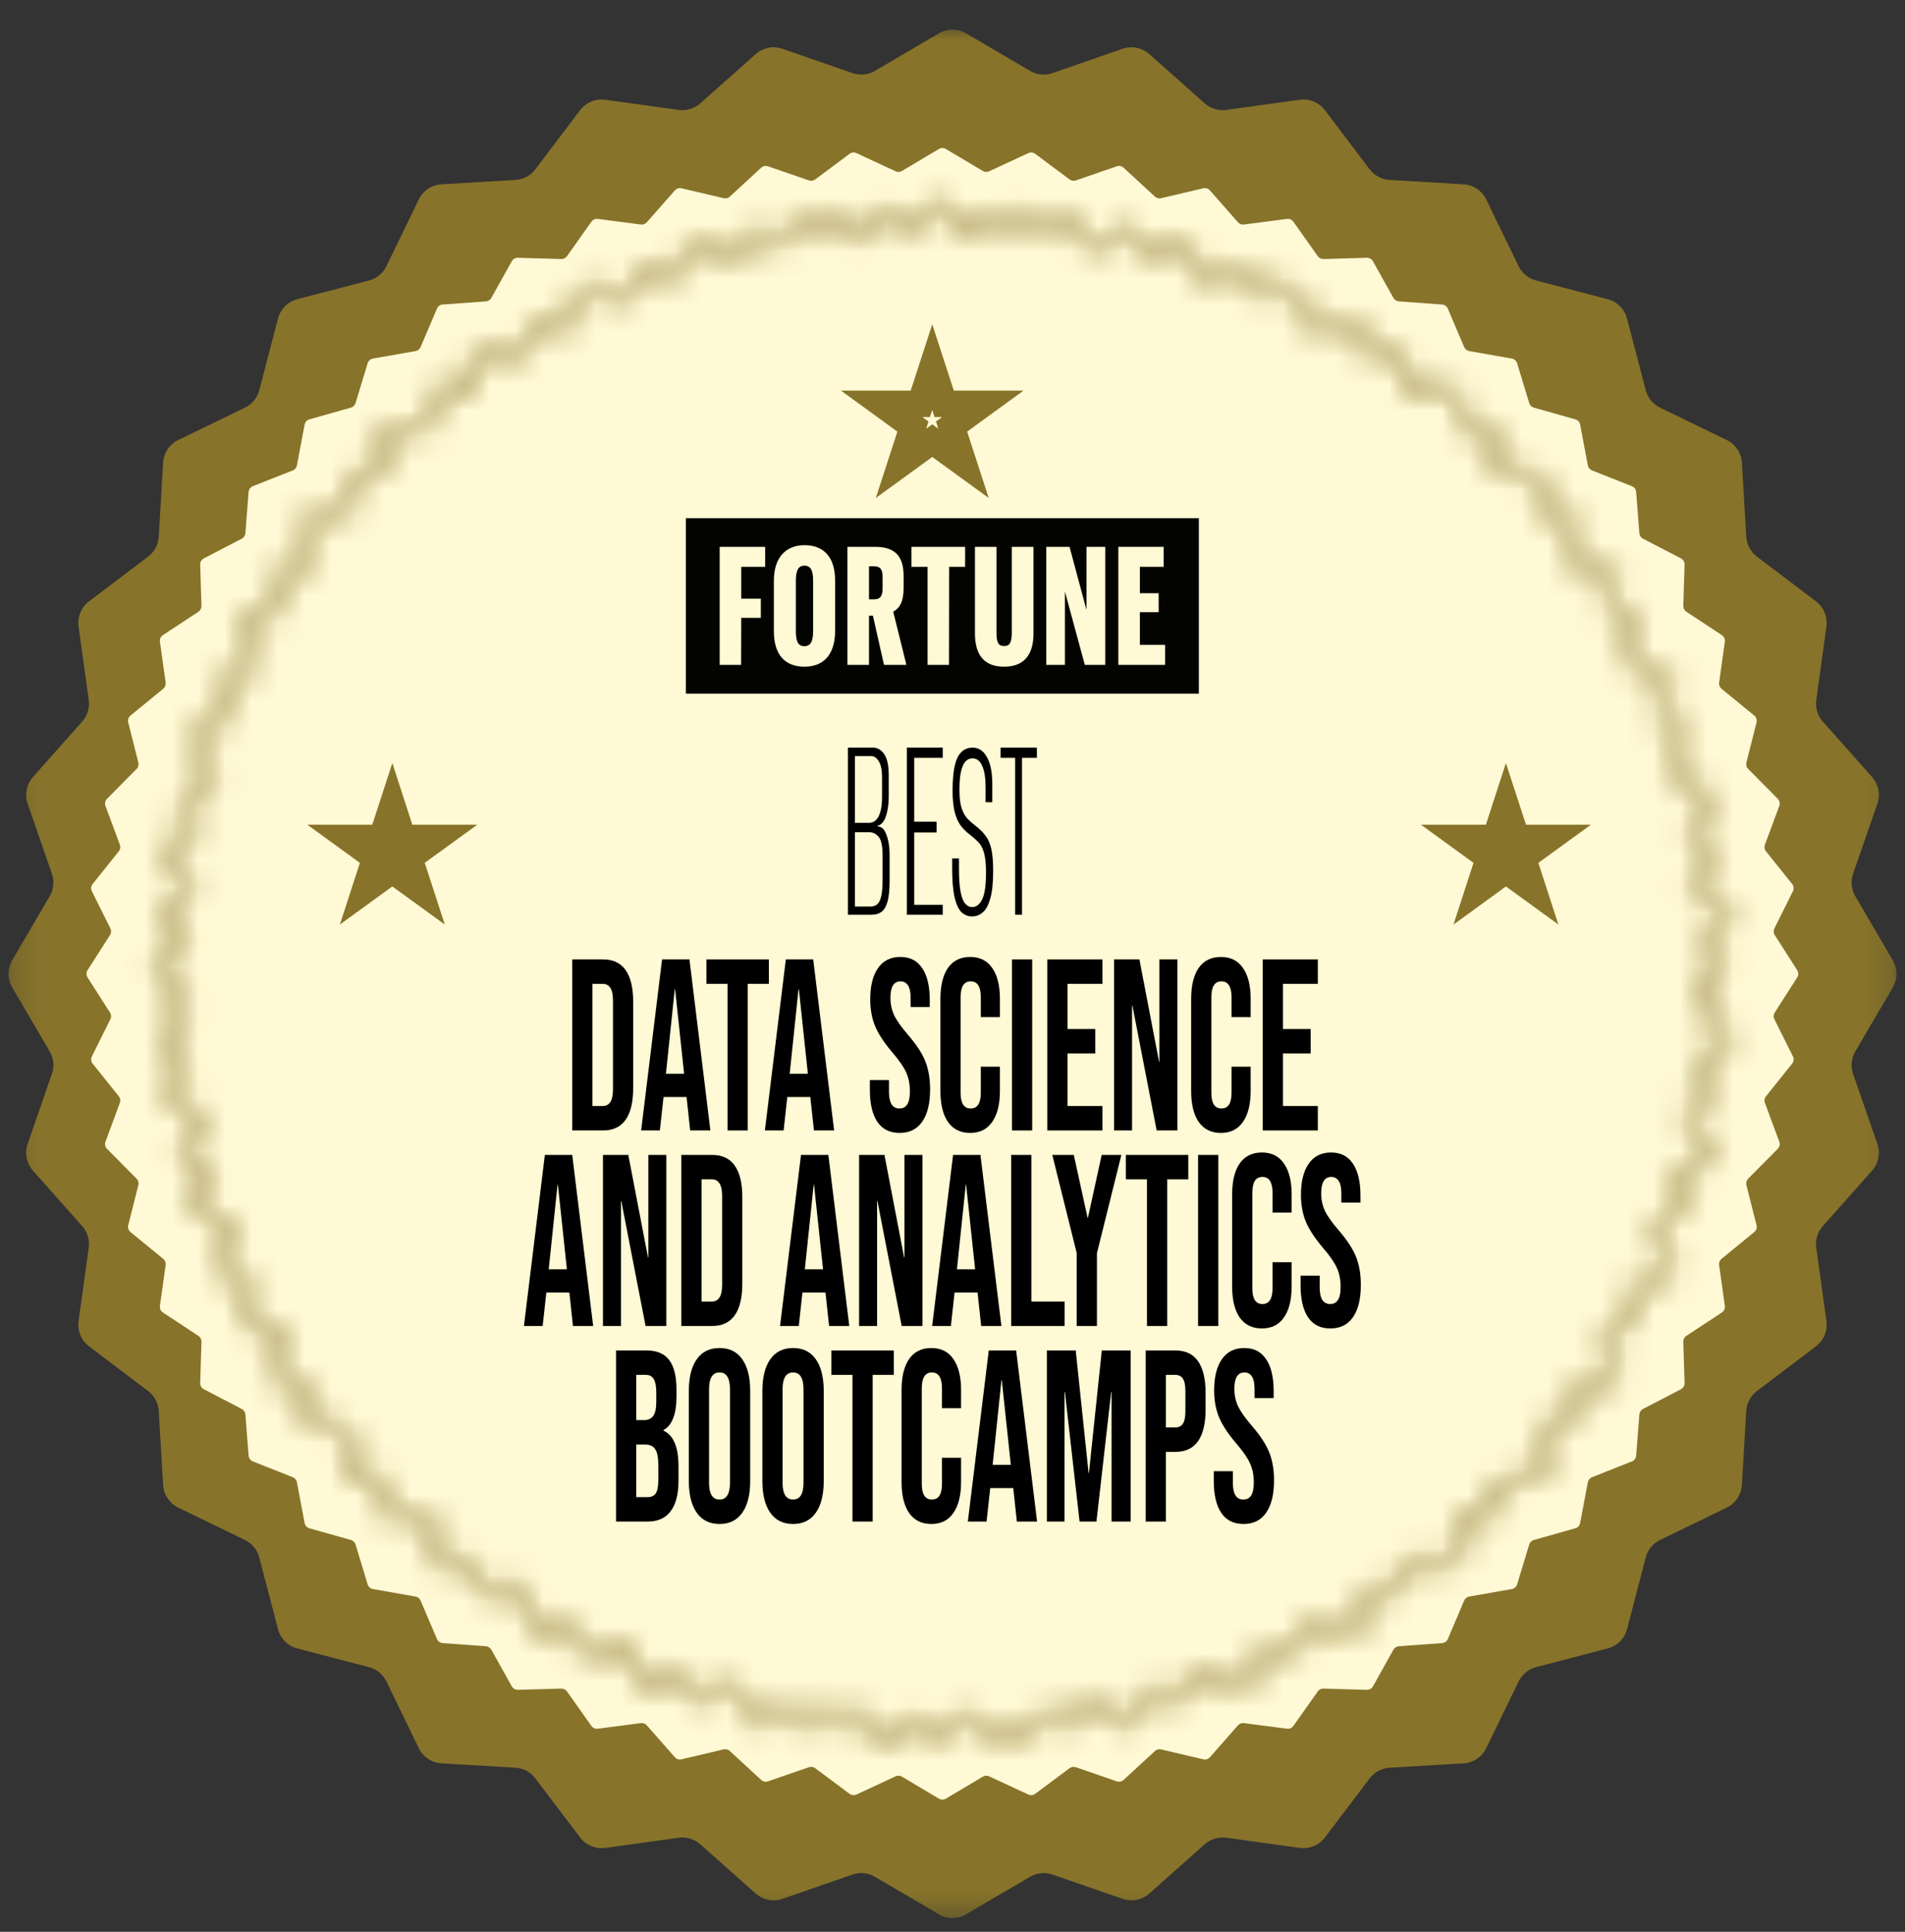
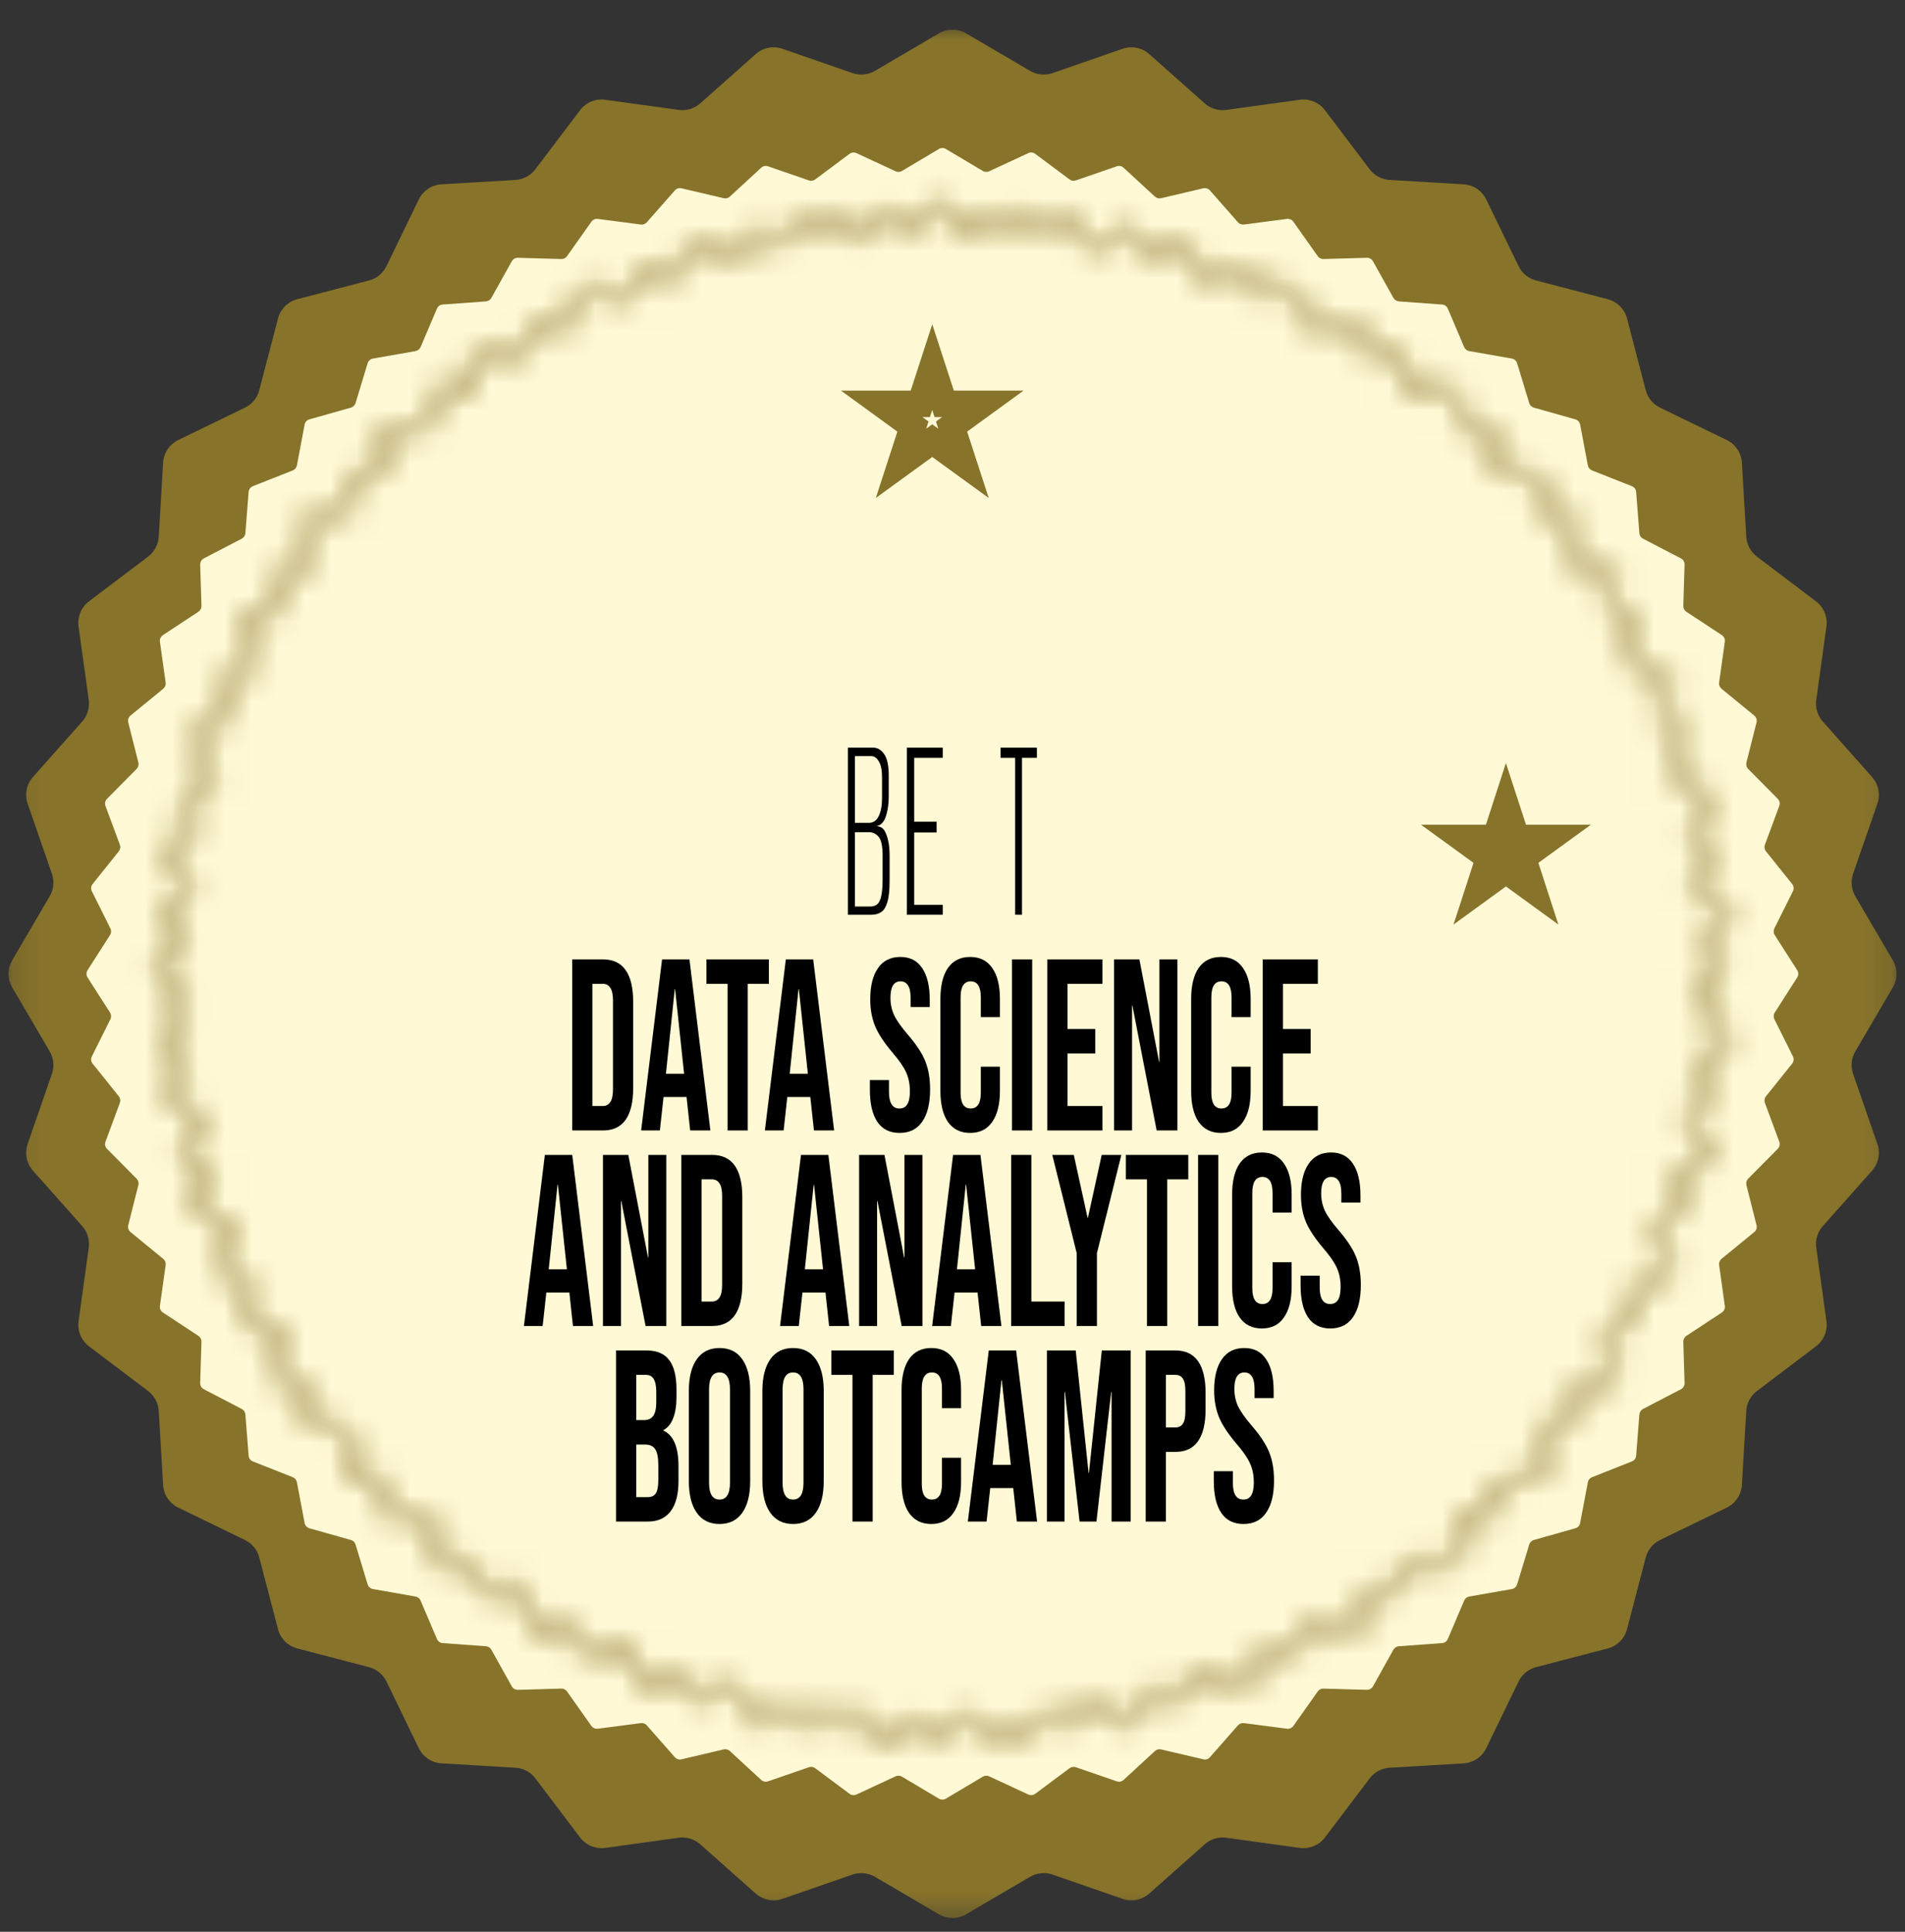
<svg xmlns="http://www.w3.org/2000/svg" width="72" height="73" viewBox="0 0 72 73" fill="none">
  <rect x="0" y="0" width="72" height="73" fill="#333333" stroke="none" />
  <mask id="mask0_664_85083" style="mask-type:luminance" maskUnits="userSpaceOnUse" x="0" y="0" width="72" height="73">
    <path d="M71.84 0.96H0.16V72.64H71.84V0.96Z" fill="white" />
  </mask>
  <g mask="url(#mask0_664_85083)">
    <path d="M35.484 1.262C35.803 1.075 36.198 1.075 36.516 1.262L38.932 2.678C39.189 2.829 39.5 2.859 39.782 2.762L42.427 1.844C42.776 1.723 43.163 1.8 43.439 2.046L45.532 3.905C45.755 4.104 46.054 4.194 46.35 4.153L49.123 3.77C49.489 3.719 49.854 3.87 50.077 4.165L51.767 6.397C51.947 6.635 52.222 6.782 52.52 6.8L55.315 6.965C55.684 6.986 56.012 7.206 56.173 7.538L57.395 10.057C57.525 10.326 57.766 10.524 58.055 10.599L60.764 11.306C61.122 11.399 61.401 11.678 61.494 12.036L62.201 14.745C62.276 15.034 62.474 15.275 62.743 15.405L65.262 16.627C65.594 16.788 65.813 17.116 65.835 17.485L66 20.28C66.018 20.578 66.165 20.853 66.403 21.034L68.635 22.723C68.93 22.946 69.081 23.311 69.03 23.677L68.647 26.45C68.606 26.746 68.696 27.045 68.894 27.268L70.754 29.361C71 29.637 71.077 30.024 70.956 30.373L70.038 33.018C69.941 33.3 69.971 33.611 70.122 33.868L71.538 36.284C71.725 36.602 71.725 36.997 71.538 37.316L70.122 39.731C69.971 39.989 69.941 40.299 70.038 40.581L70.956 43.227C71.077 43.576 71 43.963 70.754 44.239L68.894 46.332C68.696 46.555 68.606 46.854 68.647 47.149L69.03 49.923C69.081 50.289 68.93 50.653 68.635 50.876L66.403 52.566C66.165 52.746 66.018 53.021 66 53.319L65.835 56.114C65.813 56.483 65.594 56.811 65.262 56.972L62.743 58.194C62.474 58.325 62.276 58.566 62.201 58.855L61.494 61.564C61.401 61.921 61.122 62.2 60.764 62.293L58.055 63C57.766 63.076 57.525 63.274 57.395 63.542L56.173 66.061C56.012 66.394 55.684 66.613 55.315 66.635L52.52 66.8C52.222 66.817 51.947 66.965 51.767 67.203L50.077 69.435C49.854 69.729 49.489 69.88 49.123 69.83L46.35 69.446C46.054 69.405 45.755 69.496 45.532 69.694L43.439 71.554C43.163 71.799 42.776 71.876 42.427 71.755L39.782 70.838C39.5 70.74 39.189 70.771 38.932 70.922L36.516 72.338C36.198 72.524 35.803 72.524 35.484 72.338L33.069 70.922C32.811 70.771 32.501 70.74 32.218 70.838L29.573 71.755C29.224 71.876 28.837 71.799 28.561 71.554L26.468 69.694C26.245 69.496 25.946 69.405 25.651 69.446L22.877 69.83C22.511 69.88 22.147 69.729 21.924 69.435L20.234 67.203C20.054 66.965 19.779 66.817 19.48 66.8L16.686 66.635C16.317 66.613 15.989 66.394 15.828 66.061L14.606 63.542C14.475 63.274 14.234 63.076 13.945 63L11.236 62.293C10.879 62.2 10.6 61.921 10.507 61.564L9.799 58.855C9.724 58.566 9.526 58.325 9.258 58.194L6.738 56.972C6.406 56.811 6.187 56.483 6.165 56.114L6 53.319C5.983 53.021 5.835 52.746 5.598 52.566L3.365 50.876C3.071 50.653 2.92 50.289 2.97 49.923L3.354 47.149C3.395 46.854 3.304 46.555 3.106 46.332L1.246 44.239C1.001 43.963 0.924 43.576 1.045 43.227L1.962 40.581C2.06 40.299 2.029 39.989 1.878 39.731L0.463 37.316C0.276 36.997 0.276 36.602 0.463 36.284L1.878 33.868C2.029 33.611 2.06 33.3 1.962 33.018L1.045 30.373C0.924 30.024 1.001 29.637 1.246 29.361L3.106 27.268C3.304 27.045 3.395 26.746 3.354 26.45L2.97 23.677C2.92 23.311 3.071 22.946 3.365 22.723L5.598 21.034C5.835 20.853 5.983 20.578 6 20.28L6.165 17.485C6.187 17.116 6.406 16.788 6.738 16.627L9.258 15.405C9.526 15.275 9.724 15.034 9.799 14.745L10.507 12.036C10.6 11.678 10.879 11.399 11.236 11.306L13.945 10.599C14.234 10.524 14.475 10.326 14.606 10.057L15.828 7.538C15.989 7.206 16.317 6.986 16.686 6.965L19.48 6.8C19.779 6.782 20.054 6.635 20.234 6.397L21.924 4.165C22.147 3.87 22.511 3.719 22.877 3.77L25.651 4.153C25.946 4.194 26.245 4.104 26.468 3.905L28.561 2.046C28.837 1.8 29.224 1.723 29.573 1.844L32.218 2.762C32.501 2.859 32.811 2.829 33.069 2.678L35.484 1.262Z" fill="#87732A" />
    <path d="M35.487 5.629C35.568 5.581 35.668 5.581 35.748 5.629L37.147 6.461C37.219 6.504 37.308 6.509 37.384 6.473L38.866 5.786C38.951 5.747 39.051 5.757 39.126 5.813L40.425 6.781C40.493 6.831 40.581 6.845 40.661 6.818L42.209 6.284C42.298 6.253 42.396 6.273 42.465 6.337L43.651 7.43C43.714 7.487 43.8 7.51 43.883 7.49L45.48 7.115C45.571 7.094 45.667 7.125 45.73 7.195L46.789 8.4C46.846 8.463 46.929 8.495 47.014 8.484L48.642 8.272C48.736 8.26 48.828 8.301 48.883 8.378L49.805 9.681C49.854 9.75 49.935 9.791 50.02 9.788L51.661 9.742C51.756 9.739 51.845 9.789 51.891 9.872L52.665 11.258C52.707 11.333 52.784 11.382 52.87 11.389L54.504 11.508C54.6 11.514 54.683 11.574 54.721 11.662L55.339 13.116C55.373 13.195 55.445 13.252 55.53 13.267L57.141 13.55C57.235 13.567 57.313 13.635 57.34 13.727L57.798 15.233C57.823 15.316 57.889 15.381 57.972 15.404L59.541 15.847C59.634 15.873 59.704 15.95 59.722 16.045L60.013 17.586C60.029 17.672 60.088 17.744 60.17 17.776L61.679 18.373C61.769 18.409 61.832 18.494 61.839 18.591L61.961 20.15C61.968 20.238 62.02 20.316 62.098 20.356L63.532 21.101C63.618 21.146 63.672 21.237 63.669 21.335L63.621 22.896C63.619 22.985 63.662 23.068 63.736 23.117L65.078 24.001C65.161 24.055 65.204 24.152 65.191 24.249L64.975 25.795C64.962 25.883 64.997 25.971 65.066 26.028L66.303 27.04C66.379 27.103 66.413 27.204 66.389 27.3L66.006 28.815C65.985 28.901 66.01 28.993 66.072 29.057L67.192 30.187C67.261 30.257 67.284 30.362 67.249 30.455L66.705 31.922C66.674 32.006 66.689 32.1 66.745 32.17L67.735 33.406C67.797 33.483 67.808 33.59 67.764 33.679L67.063 35.084C67.023 35.164 67.028 35.259 67.077 35.335L67.926 36.662C67.98 36.746 67.98 36.853 67.926 36.937L67.077 38.264C67.028 38.339 67.023 38.435 67.063 38.515L67.764 39.92C67.808 40.009 67.797 40.115 67.735 40.193L66.745 41.428C66.689 41.498 66.674 41.593 66.705 41.676L67.249 43.144C67.284 43.237 67.261 43.341 67.192 43.412L66.072 44.542C66.01 44.606 65.985 44.697 66.006 44.784L66.389 46.299C66.413 46.395 66.379 46.496 66.303 46.558L65.066 47.571C64.997 47.627 64.962 47.716 64.975 47.804L65.191 49.349C65.204 49.447 65.161 49.544 65.078 49.598L63.736 50.482C63.662 50.531 63.619 50.614 63.621 50.703L63.669 52.263C63.672 52.361 63.618 52.452 63.532 52.498L62.098 53.243C62.02 53.283 61.968 53.361 61.961 53.449L61.839 55.008C61.832 55.105 61.769 55.19 61.679 55.225L60.17 55.823C60.088 55.855 60.029 55.927 60.013 56.013L59.722 57.553C59.704 57.649 59.634 57.725 59.541 57.752L57.972 58.194C57.889 58.218 57.823 58.283 57.798 58.366L57.34 59.871C57.313 59.964 57.235 60.032 57.141 60.049L55.53 60.331C55.445 60.346 55.373 60.403 55.339 60.483L54.721 61.937C54.683 62.025 54.6 62.084 54.504 62.091L52.87 62.21C52.784 62.216 52.707 62.265 52.665 62.34L51.891 63.726C51.845 63.809 51.756 63.859 51.661 63.857L50.02 63.81C49.935 63.808 49.854 63.849 49.805 63.918L48.883 65.221C48.828 65.298 48.736 65.338 48.642 65.326L47.014 65.115C46.929 65.103 46.846 65.135 46.789 65.199L45.73 66.403C45.667 66.474 45.571 66.505 45.48 66.483L43.883 66.108C43.8 66.089 43.714 66.112 43.651 66.169L42.465 67.262C42.396 67.325 42.298 67.346 42.209 67.315L40.661 66.781C40.581 66.754 40.493 66.767 40.425 66.818L39.126 67.786C39.051 67.842 38.951 67.852 38.866 67.813L37.384 67.125C37.308 67.09 37.219 67.094 37.147 67.138L35.748 67.97C35.668 68.018 35.568 68.018 35.487 67.97L34.089 67.138C34.016 67.094 33.927 67.09 33.851 67.125L32.369 67.813C32.284 67.852 32.185 67.842 32.109 67.786L30.81 66.818C30.742 66.767 30.654 66.754 30.574 66.781L29.026 67.315C28.937 67.346 28.839 67.325 28.77 67.262L27.584 66.169C27.522 66.112 27.435 66.089 27.353 66.108L25.755 66.483C25.664 66.505 25.568 66.474 25.506 66.403L24.446 65.199C24.39 65.135 24.306 65.103 24.221 65.115L22.593 65.326C22.5 65.338 22.407 65.298 22.352 65.221L21.43 63.918C21.381 63.849 21.3 63.808 21.215 63.81L19.574 63.857C19.479 63.859 19.39 63.809 19.344 63.726L18.57 62.34C18.528 62.265 18.451 62.216 18.366 62.21L16.731 62.091C16.635 62.084 16.552 62.025 16.515 61.937L15.896 60.483C15.862 60.403 15.79 60.346 15.705 60.331L14.095 60.049C14 60.032 13.923 59.964 13.895 59.871L13.438 58.366C13.412 58.283 13.347 58.218 13.263 58.194L11.694 57.752C11.601 57.725 11.531 57.649 11.513 57.553L11.222 56.013C11.206 55.927 11.147 55.855 11.066 55.823L9.556 55.225C9.466 55.19 9.404 55.105 9.396 55.008L9.274 53.449C9.267 53.361 9.215 53.283 9.137 53.243L7.704 52.498C7.617 52.452 7.563 52.361 7.566 52.263L7.614 50.703C7.617 50.614 7.573 50.531 7.499 50.482L6.157 49.598C6.075 49.544 6.031 49.447 6.044 49.349L6.261 47.804C6.273 47.716 6.238 47.627 6.169 47.571L4.932 46.558C4.856 46.496 4.822 46.395 4.847 46.299L5.229 44.784C5.251 44.697 5.226 44.606 5.163 44.542L4.044 43.412C3.974 43.341 3.951 43.237 3.986 43.144L4.53 41.676C4.561 41.593 4.546 41.498 4.49 41.428L3.501 40.193C3.439 40.115 3.427 40.009 3.472 39.92L4.172 38.515C4.212 38.435 4.207 38.339 4.158 38.264L3.309 36.937C3.256 36.853 3.256 36.746 3.309 36.662L4.158 35.335C4.207 35.259 4.212 35.164 4.172 35.084L3.472 33.679C3.427 33.59 3.439 33.483 3.501 33.406L4.49 32.17C4.546 32.1 4.561 32.006 4.53 31.922L3.986 30.455C3.951 30.362 3.974 30.257 4.044 30.187L5.163 29.057C5.226 28.993 5.251 28.901 5.229 28.815L4.847 27.3C4.822 27.204 4.856 27.103 4.932 27.04L6.169 26.028C6.238 25.971 6.273 25.883 6.261 25.795L6.044 24.249C6.031 24.152 6.075 24.055 6.157 24.001L7.499 23.117C7.573 23.068 7.617 22.985 7.614 22.896L7.566 21.335C7.563 21.237 7.617 21.146 7.704 21.101L9.137 20.356C9.215 20.316 9.267 20.238 9.274 20.15L9.396 18.591C9.404 18.494 9.466 18.409 9.556 18.373L11.066 17.776C11.147 17.744 11.206 17.672 11.222 17.586L11.513 16.045C11.531 15.95 11.601 15.873 11.694 15.847L13.263 15.404C13.347 15.381 13.412 15.316 13.438 15.233L13.895 13.727C13.923 13.635 14 13.567 14.095 13.55L15.705 13.267C15.79 13.252 15.862 13.195 15.896 13.116L16.515 11.662C16.552 11.574 16.635 11.514 16.731 11.508L18.366 11.389C18.451 11.382 18.528 11.333 18.57 11.258L19.344 9.872C19.39 9.789 19.479 9.739 19.574 9.742L21.215 9.788C21.3 9.791 21.381 9.75 21.43 9.681L22.352 8.378C22.407 8.301 22.5 8.26 22.593 8.272L24.221 8.484C24.306 8.495 24.39 8.463 24.446 8.4L25.506 7.195C25.568 7.125 25.664 7.094 25.755 7.115L27.353 7.49C27.435 7.51 27.522 7.487 27.584 7.43L28.77 6.337C28.839 6.273 28.937 6.253 29.026 6.284L30.574 6.818C30.654 6.845 30.742 6.831 30.81 6.781L32.109 5.813C32.185 5.757 32.284 5.747 32.369 5.786L33.851 6.473C33.927 6.509 34.016 6.504 34.089 6.461L35.487 5.629Z" fill="#FFF9D5" />
    <path d="M35.617 62.946C50.128 62.946 61.892 51.297 61.892 36.927C61.892 22.557 50.128 10.908 35.617 10.908C21.107 10.908 9.343 22.557 9.343 36.927C9.343 51.297 21.107 62.946 35.617 62.946Z" fill="#FFF9D5" />
    <mask id="mask1_664_85083" style="mask-type:alpha" maskUnits="userSpaceOnUse" x="5" y="7" width="61" height="60">
      <path d="M35.481 7.591L37.672 9.42L40.129 7.949L42.001 10.091L44.662 9.015L46.168 11.417L48.969 10.761L50.073 13.364L52.944 13.145L53.618 15.886L56.489 16.109L56.717 18.919L59.516 19.579L59.292 22.389L61.952 23.469L61.282 26.211L63.736 27.685L62.636 30.29L64.825 32.122L63.322 34.527L65.19 36.672L63.322 38.816L64.825 41.221L62.636 43.053L63.736 45.658L61.282 47.132L61.952 49.874L59.292 50.954L59.516 53.764L56.717 54.424L56.489 57.234L53.618 57.457L52.944 60.198L50.073 59.979L48.969 62.582L46.168 61.926L44.662 64.329L42.001 63.252L40.129 65.394L37.672 63.923L35.481 65.752L33.29 63.923L30.834 65.394L28.962 63.252L26.3 64.329L24.794 61.926L21.994 62.582L20.89 59.979L18.018 60.198L17.344 57.457L14.474 57.234L14.246 54.424L11.446 53.764L11.67 50.954L9.01 49.874L9.68 47.132L7.226 45.658L8.326 43.053L6.138 41.221L7.641 38.816L5.772 36.672L7.641 34.527L6.138 32.122L8.326 30.29L7.226 27.685L9.68 26.211L9.01 23.469L11.67 22.389L11.446 19.579L14.246 18.919L14.474 16.109L17.344 15.886L18.018 13.145L20.89 13.364L21.994 10.761L24.794 11.417L26.3 9.015L28.962 10.091L30.834 7.949L33.29 9.42L35.481 7.591Z" fill="#D9D9D9" />
      <path d="M38.1 7.848L40.143 9.847L42.718 8.566L44.417 10.852L47.165 9.981L48.478 12.5L51.331 12.06L52.225 14.749L55.114 14.752L55.567 17.544L58.419 17.989L58.42 20.817L61.167 21.693L60.716 24.486L63.289 25.772L62.397 28.461L64.732 30.125L63.422 32.645L65.463 34.646L63.766 36.935L65.461 39.224L63.42 41.224L64.729 43.745L62.392 45.407L63.282 48.097L60.709 49.382L61.158 52.175L58.411 53.05L58.409 55.877L55.556 56.321L55.101 59.113L52.213 59.114L51.317 61.803L48.464 61.361L47.15 63.879L44.403 63.007L42.703 65.292L40.128 64.01L38.084 66.007L35.746 64.347L33.407 66.006L31.364 64.008L28.789 65.289L27.09 63.002L24.342 63.873L23.029 61.355L20.176 61.794L19.282 59.106L16.394 59.103L15.941 56.31L13.088 55.865L13.087 53.038L10.34 52.161L10.791 49.369L8.219 48.083L9.11 45.394L6.775 43.729L8.085 41.209L6.044 39.208L7.741 36.92L6.046 34.631L8.087 32.631L6.778 30.11L9.115 28.447L8.225 25.757L10.798 24.473L10.349 21.68L13.095 20.805L13.098 17.977L15.951 17.534L16.406 14.742L19.294 14.74L20.19 12.052L23.043 12.493L24.357 9.975L27.105 10.848L28.804 8.562L31.379 9.844L33.423 7.847L35.761 9.508L38.1 7.848Z" fill="#D9D9D9" />
    </mask>
    <g mask="url(#mask1_664_85083)">
      <path d="M75.275 4.021H-4.04V67.793H75.275V4.021Z" fill="#87732A" />
    </g>
    <mask id="mask2_664_85083" style="mask-type:alpha" maskUnits="userSpaceOnUse" x="6" y="7" width="60" height="59">
      <path d="M35.483 7.847L37.654 9.66L40.088 8.202L41.942 10.325L44.579 9.258L46.072 11.639L48.847 10.989L49.941 13.57L52.786 13.352L53.454 16.069L56.298 16.29L56.524 19.076L59.298 19.73L59.077 22.515L61.712 23.587L61.048 26.304L63.48 27.765L62.389 30.348L64.558 32.164L63.069 34.547L64.92 36.673L63.069 38.799L64.558 41.183L62.389 42.999L63.48 45.581L61.048 47.043L61.712 49.76L59.077 50.831L59.298 53.617L56.524 54.271L56.298 57.056L53.454 57.278L52.786 59.994L49.941 59.777L48.847 62.358L46.072 61.707L44.579 64.089L41.942 63.021L40.088 65.144L37.654 63.686L35.483 65.5L33.312 63.686L30.878 65.144L29.023 63.021L26.386 64.089L24.893 61.707L22.118 62.358L21.024 59.777L18.179 59.994L17.511 57.278L14.667 57.056L14.441 54.271L11.667 53.617L11.889 50.831L9.253 49.76L9.917 47.043L7.485 45.581L8.576 42.999L6.407 41.183L7.896 38.799L6.045 36.673L7.896 34.547L6.407 32.164L8.576 30.348L7.485 27.765L9.917 26.304L9.253 23.587L11.889 22.515L11.667 19.73L14.441 19.076L14.667 16.29L17.511 16.069L18.179 13.352L21.024 13.57L22.118 10.989L24.893 11.639L26.386 9.258L29.023 10.325L30.878 8.202L33.312 9.66L35.483 7.847Z" fill="#FFF9D5" />
      <path d="M38.077 8.101L40.102 10.082L42.654 8.812L44.337 11.079L47.06 10.216L48.36 12.712L51.188 12.277L52.074 14.942L54.936 14.944L55.385 17.712L58.211 18.154L58.212 20.956L60.934 21.825L60.487 24.593L63.036 25.868L62.153 28.534L64.467 30.184L63.169 32.681L65.19 34.665L63.509 36.934L65.189 39.203L63.166 41.185L64.463 43.684L62.148 45.332L63.03 47.998L60.48 49.272L60.925 52.041L58.204 52.908L58.201 55.711L55.374 56.15L54.924 58.918L52.062 58.919L51.174 61.584L48.347 61.147L47.045 63.643L44.323 62.778L42.638 65.044L40.087 63.772L38.061 65.752L35.745 64.106L33.428 65.751L31.403 63.77L28.851 65.04L27.168 62.773L24.445 63.637L23.145 61.14L20.317 61.576L19.432 58.911L16.57 58.908L16.12 56.14L13.294 55.699L13.293 52.896L10.571 52.027L11.018 49.259L8.469 47.984L9.352 45.318L7.038 43.669L8.337 41.171L6.315 39.187L7.996 36.919L6.316 34.65L8.339 32.667L7.042 30.169L9.357 28.52L8.475 25.854L11.025 24.58L10.58 21.812L13.301 20.945L13.304 18.142L16.131 17.702L16.581 14.934L19.444 14.933L20.331 12.268L23.158 12.706L24.46 10.21L27.182 11.075L28.867 8.809L31.418 10.08L33.444 8.1L35.76 9.746L38.077 8.101Z" fill="#FFF9D5" />
    </mask>
    <g mask="url(#mask2_664_85083)">
      <path d="M74.913 4.308H-3.678V67.523H74.913V4.308Z" fill="#FFF9D5" />
    </g>
    <path d="M35.235 13.872L35.658 15.173L35.686 15.261H35.779H37.147L36.04 16.066L35.965 16.12L35.994 16.208L36.417 17.509L35.31 16.705L35.235 16.651L35.16 16.705L34.053 17.509L34.476 16.208L34.505 16.12L34.43 16.066L33.323 15.261H34.691H34.783L34.812 15.173L35.235 13.872Z" stroke="#87732A" />
    <path d="M56.917 30.453L57.283 31.578L57.312 31.666H57.404H58.587L57.63 32.361L57.555 32.416L57.584 32.504L57.949 33.629L56.992 32.934L56.917 32.879L56.842 32.934L55.886 33.629L56.251 32.504L56.28 32.416L56.205 32.361L55.248 31.666H56.431H56.523L56.552 31.578L56.917 30.453Z" fill="#877428" stroke="#87732A" />
-     <path d="M14.828 30.453L15.193 31.578L15.222 31.666H15.315H16.497L15.54 32.361L15.466 32.416L15.494 32.504L15.86 33.629L14.903 32.934L14.828 32.879L14.753 32.934L13.796 33.629L14.161 32.504L14.19 32.416L14.115 32.361L13.158 31.666H14.341H14.434L14.462 31.578L14.828 30.453Z" fill="#877428" stroke="#87732A" />
-     <path d="M45.311 19.581H25.924V26.214H45.311V19.581Z" fill="#030300" />
    <path d="M27.2 25.125H28.01L28.015 23.347H28.756V22.623H28.015V21.419H28.92V20.664H27.2V25.125Z" fill="#FFF9D5" />
    <path d="M30.403 25.193C31.108 25.193 31.563 24.762 31.563 23.833V21.936C31.563 21.007 31.092 20.601 30.403 20.601C29.742 20.601 29.249 21.025 29.249 21.942V23.858C29.249 24.775 29.699 25.193 30.403 25.193ZM30.403 24.419C30.176 24.419 30.08 24.257 30.08 23.851V21.936C30.08 21.537 30.186 21.375 30.403 21.375C30.631 21.375 30.732 21.543 30.732 21.936V23.845C30.732 24.251 30.631 24.419 30.403 24.419Z" fill="#FFF9D5" />
    <path d="M32.029 25.125H32.844V23.265H32.992L33.411 25.125H34.258L33.76 23.116C34.009 22.972 34.152 22.735 34.152 22.23V21.774C34.152 21.032 33.85 20.664 33.061 20.664H32.029V25.125ZM32.844 22.648V21.4H33.035C33.263 21.4 33.358 21.506 33.358 21.806V22.218C33.358 22.536 33.263 22.648 33.035 22.648H32.844Z" fill="#FFF9D5" />
    <path d="M35.058 25.125H35.868L35.873 21.419H36.477V20.664H34.449V21.419H35.058V25.125Z" fill="#FFF9D5" />
    <path d="M38.24 20.664V23.908C38.24 24.282 38.161 24.413 37.954 24.413C37.737 24.413 37.663 24.289 37.663 23.914V20.664H36.848V23.933C36.848 24.806 37.245 25.193 37.949 25.193C38.648 25.193 39.061 24.806 39.061 23.939V20.664H38.24Z" fill="#FFF9D5" />
    <path d="M39.545 25.125H40.249V22.355L41.001 25.125H41.774V20.664H41.064V23.047L40.424 20.664H39.545V25.125Z" fill="#FFF9D5" />
    <path d="M42.267 25.125H44.035V24.37H43.082V23.134H43.792V22.417H43.082V21.419H43.982V20.664H42.267V25.125Z" fill="#FFF9D5" />
    <path d="M32.046 34.567V28.253H32.997C33.166 28.253 33.306 28.335 33.418 28.499C33.533 28.663 33.59 28.93 33.59 29.3V30.08C33.59 30.279 33.574 30.457 33.542 30.614C33.513 30.764 33.475 30.885 33.428 30.977C33.374 31.077 33.312 31.145 33.239 31.18C33.167 31.209 33.108 31.227 33.061 31.234V31.212C33.141 31.212 33.214 31.227 33.283 31.255C33.351 31.284 33.409 31.344 33.456 31.437C33.51 31.544 33.551 31.672 33.58 31.821C33.609 31.971 33.623 32.145 33.623 32.345V33.274C33.623 33.637 33.594 33.911 33.536 34.096C33.479 34.282 33.4 34.406 33.299 34.47C33.198 34.535 33.079 34.567 32.943 34.567H32.046ZM32.311 34.257H32.899C32.993 34.257 33.074 34.232 33.142 34.182C33.211 34.132 33.263 34.036 33.299 33.894C33.338 33.744 33.358 33.523 33.358 33.231V32.345C33.358 31.982 33.31 31.743 33.213 31.629C33.115 31.508 32.993 31.447 32.845 31.447H32.311V34.257ZM32.311 31.095H32.84C33.002 31.095 33.124 31.013 33.207 30.849C33.294 30.678 33.337 30.44 33.337 30.133V29.386C33.337 29.108 33.297 28.905 33.218 28.777C33.139 28.641 33.045 28.574 32.937 28.574H32.311V31.095Z" fill="black" />
    <path d="M34.277 34.567V28.253H35.632V28.638H34.552V31.052H35.4V31.458H34.552V34.193H35.632V34.567H34.277Z" fill="black" />
-     <path d="M36.737 34.631C36.586 34.631 36.453 34.577 36.337 34.47C36.226 34.356 36.139 34.168 36.078 33.904C36.017 33.634 35.987 33.26 35.987 32.782V32.441C36.03 32.441 36.073 32.441 36.116 32.441C36.163 32.441 36.206 32.441 36.245 32.441V32.815C36.245 33.192 36.265 33.488 36.305 33.701C36.348 33.915 36.407 34.065 36.483 34.15C36.559 34.236 36.645 34.278 36.742 34.278C36.893 34.278 37.018 34.185 37.115 34C37.216 33.808 37.266 33.466 37.266 32.975C37.266 32.647 37.241 32.398 37.19 32.227C37.144 32.056 37.072 31.921 36.974 31.821C36.877 31.722 36.758 31.618 36.618 31.511C36.503 31.419 36.398 31.312 36.305 31.191C36.211 31.063 36.138 30.895 36.084 30.689C36.03 30.475 36.003 30.205 36.003 29.877C36.003 29.514 36.028 29.211 36.078 28.969C36.129 28.727 36.209 28.549 36.321 28.435C36.433 28.314 36.579 28.253 36.758 28.253C36.992 28.253 37.174 28.375 37.304 28.617C37.437 28.852 37.504 29.19 37.504 29.631V30.315C37.46 30.315 37.417 30.315 37.374 30.315C37.334 30.315 37.293 30.315 37.25 30.315V29.749C37.25 29.393 37.207 29.122 37.12 28.937C37.038 28.752 36.917 28.659 36.758 28.659C36.586 28.659 36.46 28.759 36.381 28.959C36.301 29.158 36.262 29.457 36.262 29.856C36.262 30.148 36.291 30.379 36.348 30.55C36.406 30.714 36.478 30.842 36.564 30.935C36.654 31.027 36.749 31.113 36.85 31.191C37.012 31.312 37.144 31.44 37.244 31.575C37.345 31.704 37.419 31.871 37.466 32.078C37.513 32.277 37.536 32.558 37.536 32.922C37.536 33.349 37.502 33.687 37.433 33.936C37.365 34.185 37.272 34.364 37.153 34.47C37.034 34.577 36.895 34.631 36.737 34.631Z" fill="black" />
    <path d="M38.368 34.567V28.638H37.817V28.253H39.189V28.638H38.627V34.567H38.368Z" fill="black" />
    <path d="M21.627 36.254H22.793C23.172 36.254 23.457 36.389 23.647 36.66C23.836 36.931 23.931 37.328 23.931 37.852V41.121C23.931 41.645 23.836 42.042 23.647 42.313C23.457 42.584 23.172 42.719 22.793 42.719H21.627V36.254ZM22.779 41.795C22.904 41.795 22.999 41.746 23.064 41.648C23.133 41.549 23.168 41.389 23.168 41.167V37.806C23.168 37.584 23.133 37.424 23.064 37.325C22.999 37.227 22.904 37.178 22.779 37.178H22.39V41.795H22.779Z" fill="black" />
    <path d="M25.023 36.254H26.058L26.849 42.719H26.085L25.947 41.435V41.454H25.079L24.94 42.719H24.232L25.023 36.254ZM25.856 40.576L25.516 37.381H25.502L25.169 40.576H25.856Z" fill="black" />
    <path d="M27.498 37.178H26.7V36.254H29.06V37.178H28.261V42.719H27.498V37.178Z" fill="black" />
    <path d="M29.701 36.254H30.735L31.526 42.719H30.763L30.624 41.435V41.454H29.756L29.617 42.719H28.909L29.701 36.254ZM30.534 40.576L30.194 37.381H30.18L29.847 40.576H30.534Z" fill="black" />
    <path d="M34.001 42.812C33.631 42.812 33.351 42.673 33.161 42.396C32.971 42.113 32.877 41.709 32.877 41.186V40.816H33.599V41.26C33.599 41.679 33.73 41.888 33.994 41.888C34.124 41.888 34.221 41.839 34.286 41.74C34.355 41.636 34.39 41.469 34.39 41.242C34.39 40.971 34.343 40.733 34.251 40.53C34.158 40.321 33.987 40.072 33.737 39.782C33.423 39.413 33.203 39.08 33.078 38.785C32.953 38.483 32.891 38.144 32.891 37.769C32.891 37.258 32.988 36.864 33.182 36.587C33.376 36.303 33.659 36.162 34.029 36.162C34.395 36.162 34.67 36.303 34.855 36.587C35.045 36.864 35.14 37.264 35.14 37.787V38.055H34.418V37.722C34.418 37.501 34.385 37.341 34.321 37.242C34.256 37.138 34.161 37.085 34.036 37.085C33.781 37.085 33.654 37.291 33.654 37.704C33.654 37.938 33.7 38.157 33.793 38.36C33.89 38.563 34.064 38.809 34.313 39.099C34.633 39.468 34.853 39.804 34.973 40.105C35.093 40.407 35.153 40.761 35.153 41.167C35.153 41.697 35.054 42.103 34.855 42.387C34.661 42.67 34.376 42.812 34.001 42.812Z" fill="black" />
    <path d="M36.667 42.812C36.302 42.812 36.022 42.673 35.827 42.396C35.638 42.119 35.543 41.728 35.543 41.223V37.75C35.543 37.245 35.638 36.854 35.827 36.577C36.022 36.3 36.302 36.162 36.667 36.162C37.033 36.162 37.31 36.3 37.5 36.577C37.695 36.854 37.792 37.245 37.792 37.75V38.434H37.07V37.685C37.07 37.285 36.943 37.085 36.688 37.085C36.434 37.085 36.306 37.285 36.306 37.685V41.297C36.306 41.691 36.434 41.888 36.688 41.888C36.943 41.888 37.07 41.691 37.07 41.297V40.309H37.792V41.223C37.792 41.728 37.695 42.119 37.5 42.396C37.31 42.673 37.033 42.812 36.667 42.812Z" fill="black" />
    <path d="M38.249 36.254H39.012V42.719H38.249V36.254Z" fill="black" />
    <path d="M39.584 36.254H41.666V37.178H40.347V38.886H41.396V39.81H40.347V41.795H41.666V42.719H39.584V36.254Z" fill="black" />
    <path d="M42.106 36.254H43.064L43.807 40.124H43.82V36.254H44.501V42.719H43.716L42.8 37.999H42.786V42.719H42.106V36.254Z" fill="black" />
    <path d="M46.144 42.812C45.778 42.812 45.499 42.673 45.304 42.396C45.114 42.119 45.02 41.728 45.02 41.223V37.75C45.02 37.245 45.114 36.854 45.304 36.577C45.499 36.3 45.778 36.162 46.144 36.162C46.51 36.162 46.787 36.3 46.977 36.577C47.172 36.854 47.269 37.245 47.269 37.75V38.434H46.547V37.685C46.547 37.285 46.419 37.085 46.165 37.085C45.91 37.085 45.783 37.285 45.783 37.685V41.297C45.783 41.691 45.91 41.888 46.165 41.888C46.419 41.888 46.547 41.691 46.547 41.297V40.309H47.269V41.223C47.269 41.728 47.172 42.119 46.977 42.396C46.787 42.673 46.51 42.812 46.144 42.812Z" fill="black" />
    <path d="M47.726 36.254H49.808V37.178H48.489V38.886H49.537V39.81H48.489V41.795H49.808V42.719H47.726V36.254Z" fill="black" />
    <path d="M20.593 43.643H21.628L22.419 50.108H21.655L21.517 48.824V48.842H20.649L20.51 50.108H19.802L20.593 43.643ZM21.426 47.965L21.086 44.769H21.072L20.739 47.965H21.426Z" fill="black" />
    <path d="M22.789 43.643H23.747L24.49 47.512H24.504V43.643H25.184V50.108H24.4L23.483 45.388H23.47V50.108H22.789V43.643Z" fill="black" />
    <path d="M25.752 43.643H26.918C27.297 43.643 27.582 43.778 27.772 44.049C27.962 44.32 28.056 44.717 28.056 45.24V48.51C28.056 49.033 27.962 49.43 27.772 49.701C27.582 49.972 27.297 50.108 26.918 50.108H25.752V43.643ZM26.904 49.184C27.029 49.184 27.124 49.135 27.189 49.036C27.258 48.938 27.293 48.778 27.293 48.556V45.194C27.293 44.972 27.258 44.812 27.189 44.714C27.124 44.615 27.029 44.566 26.904 44.566H26.515V49.184H26.904Z" fill="black" />
    <path d="M30.274 43.643H31.308L32.099 50.108H31.336L31.197 48.824V48.842H30.329L30.19 50.108H29.482L30.274 43.643ZM31.107 47.965L30.767 44.769H30.753L30.419 47.965H31.107Z" fill="black" />
    <path d="M32.47 43.643H33.428L34.17 47.512H34.184V43.643H34.864V50.108H34.08L33.164 45.388H33.15V50.108H32.47V43.643Z" fill="black" />
    <path d="M36.022 43.643H37.056L37.848 50.108H37.084L36.945 48.824V48.842H36.078L35.939 50.108H35.231L36.022 43.643ZM36.855 47.965L36.515 44.769H36.501L36.168 47.965H36.855Z" fill="black" />
    <path d="M38.218 43.643H38.981V49.184H40.238V50.108H38.218V43.643Z" fill="black" />
    <path d="M40.695 47.355L39.772 43.643H40.584L41.105 46.016H41.119L41.639 43.643H42.382L41.459 47.355V50.108H40.695V47.355Z" fill="black" />
    <path d="M43.35 44.566H42.552V43.643H44.912V44.566H44.114V50.108H43.35V44.566Z" fill="black" />
    <path d="M45.282 43.643H46.045V50.108H45.282V43.643Z" fill="black" />
    <path d="M47.693 50.201C47.328 50.201 47.048 50.062 46.853 49.785C46.663 49.508 46.569 49.117 46.569 48.612V45.14C46.569 44.635 46.663 44.244 46.853 43.967C47.048 43.69 47.328 43.551 47.693 43.551C48.059 43.551 48.337 43.69 48.526 43.967C48.721 44.244 48.818 44.635 48.818 45.14V45.823H48.096V45.075C48.096 44.675 47.968 44.475 47.714 44.475C47.46 44.475 47.332 44.675 47.332 45.075V48.687C47.332 49.08 47.46 49.278 47.714 49.278C47.968 49.278 48.096 49.08 48.096 48.687V47.698H48.818V48.612C48.818 49.117 48.721 49.508 48.526 49.785C48.337 50.062 48.059 50.201 47.693 50.201Z" fill="black" />
    <path d="M50.281 50.201C49.91 50.201 49.63 50.062 49.441 49.785C49.251 49.502 49.156 49.099 49.156 48.575V48.206H49.878V48.65C49.878 49.068 50.01 49.278 50.274 49.278C50.403 49.278 50.5 49.228 50.565 49.13C50.635 49.025 50.669 48.859 50.669 48.631C50.669 48.36 50.623 48.123 50.53 47.92C50.438 47.711 50.267 47.461 50.017 47.172C49.702 46.802 49.482 46.47 49.357 46.174C49.233 45.873 49.17 45.534 49.17 45.158C49.17 44.647 49.267 44.253 49.462 43.976C49.656 43.693 49.938 43.551 50.309 43.551C50.674 43.551 50.949 43.693 51.135 43.976C51.324 44.253 51.419 44.653 51.419 45.177V45.444H50.697V45.112C50.697 44.891 50.665 44.73 50.6 44.632C50.535 44.527 50.44 44.475 50.315 44.475C50.061 44.475 49.934 44.681 49.934 45.093C49.934 45.328 49.98 45.546 50.072 45.749C50.169 45.952 50.343 46.199 50.593 46.488C50.912 46.858 51.132 47.193 51.252 47.495C51.373 47.797 51.433 48.151 51.433 48.557C51.433 49.087 51.333 49.493 51.135 49.776C50.94 50.059 50.655 50.201 50.281 50.201Z" fill="black" />
    <path d="M23.284 51.032H24.436C24.83 51.032 25.117 51.155 25.297 51.402C25.478 51.642 25.568 52.014 25.568 52.519V52.778C25.568 53.11 25.526 53.381 25.443 53.59C25.364 53.8 25.242 53.951 25.075 54.043V54.062C25.455 54.234 25.644 54.684 25.644 55.41V55.964C25.644 56.463 25.545 56.845 25.346 57.109C25.151 57.368 24.864 57.498 24.485 57.498H23.284V51.032ZM24.346 53.664C24.499 53.664 24.612 53.612 24.686 53.508C24.765 53.403 24.804 53.227 24.804 52.981V52.621C24.804 52.387 24.772 52.218 24.707 52.113C24.647 52.008 24.55 51.956 24.416 51.956H24.048V53.664H24.346ZM24.485 56.574C24.619 56.574 24.719 56.528 24.784 56.435C24.848 56.337 24.881 56.17 24.881 55.937V55.373C24.881 55.078 24.841 54.874 24.763 54.764C24.689 54.647 24.564 54.588 24.388 54.588H24.048V56.574H24.485Z" fill="black" />
    <path d="M27.195 57.59C26.82 57.59 26.533 57.448 26.334 57.165C26.135 56.882 26.035 56.481 26.035 55.964V52.565C26.035 52.048 26.135 51.648 26.334 51.365C26.533 51.081 26.82 50.94 27.195 50.94C27.569 50.94 27.856 51.081 28.055 51.365C28.254 51.648 28.354 52.048 28.354 52.565V55.964C28.354 56.481 28.254 56.882 28.055 57.165C27.856 57.448 27.569 57.59 27.195 57.59ZM27.195 56.666C27.458 56.666 27.59 56.454 27.59 56.029V52.501C27.59 52.076 27.458 51.864 27.195 51.864C26.931 51.864 26.799 52.076 26.799 52.501V56.029C26.799 56.454 26.931 56.666 27.195 56.666Z" fill="black" />
    <path d="M29.974 57.59C29.599 57.59 29.312 57.448 29.113 57.165C28.914 56.882 28.814 56.481 28.814 55.964V52.565C28.814 52.048 28.914 51.648 29.113 51.365C29.312 51.081 29.599 50.94 29.974 50.94C30.349 50.94 30.636 51.081 30.834 51.365C31.034 51.648 31.133 52.048 31.133 52.565V55.964C31.133 56.481 31.034 56.882 30.834 57.165C30.636 57.448 30.349 57.59 29.974 57.59ZM29.974 56.666C30.238 56.666 30.369 56.454 30.369 56.029V52.501C30.369 52.076 30.238 51.864 29.974 51.864C29.71 51.864 29.578 52.076 29.578 52.501V56.029C29.578 56.454 29.71 56.666 29.974 56.666Z" fill="black" />
    <path d="M32.219 51.956H31.421V51.032H33.781V51.956H32.983V57.498H32.219V51.956Z" fill="black" />
    <path d="M35.2 57.59C34.834 57.59 34.554 57.451 34.36 57.174C34.17 56.897 34.075 56.506 34.075 56.001V52.529C34.075 52.024 34.17 51.633 34.36 51.355C34.554 51.078 34.834 50.94 35.2 50.94C35.565 50.94 35.843 51.078 36.032 51.355C36.227 51.633 36.324 52.024 36.324 52.529V53.212H35.602V52.464C35.602 52.064 35.475 51.864 35.221 51.864C34.966 51.864 34.839 52.064 34.839 52.464V56.075C34.839 56.469 34.966 56.666 35.221 56.666C35.475 56.666 35.602 56.469 35.602 56.075V55.087H36.324V56.001C36.324 56.506 36.227 56.897 36.032 57.174C35.843 57.451 35.565 57.59 35.2 57.59Z" fill="black" />
    <path d="M37.371 51.032H38.405L39.197 57.498H38.433L38.294 56.214V56.232H37.426L37.288 57.498H36.58L37.371 51.032ZM38.204 55.355L37.864 52.159H37.85L37.517 55.355H38.204Z" fill="black" />
    <path d="M39.567 51.032H40.657L41.143 55.66H41.157L41.643 51.032H42.733V57.498H42.011V52.602H41.997L41.441 57.498H40.803L40.248 52.602H40.234V57.498H39.567V51.032Z" fill="black" />
    <path d="M43.302 51.032H44.427C44.806 51.032 45.091 51.168 45.281 51.439C45.47 51.709 45.565 52.107 45.565 52.63V53.267C45.565 53.791 45.47 54.188 45.281 54.459C45.091 54.73 44.806 54.865 44.427 54.865H44.066V57.498H43.302V51.032ZM44.427 53.941C44.552 53.941 44.644 53.895 44.705 53.803C44.769 53.711 44.802 53.554 44.802 53.332V52.565C44.802 52.344 44.769 52.187 44.705 52.094C44.644 52.002 44.552 51.956 44.427 51.956H44.066V53.941H44.427Z" fill="black" />
    <path d="M47 57.59C46.629 57.59 46.349 57.451 46.16 57.174C45.97 56.891 45.875 56.488 45.875 55.964V55.595H46.597V56.038C46.597 56.457 46.729 56.666 46.992 56.666C47.122 56.666 47.219 56.617 47.284 56.519C47.353 56.414 47.388 56.248 47.388 56.02C47.388 55.749 47.342 55.512 47.249 55.309C47.157 55.099 46.986 54.85 46.736 54.56C46.421 54.191 46.201 53.858 46.076 53.563C45.952 53.261 45.889 52.922 45.889 52.547C45.889 52.036 45.986 51.642 46.181 51.365C46.375 51.081 46.657 50.94 47.027 50.94C47.393 50.94 47.668 51.081 47.853 51.365C48.043 51.642 48.138 52.042 48.138 52.565V52.833H47.416V52.501C47.416 52.279 47.384 52.119 47.319 52.02C47.254 51.916 47.159 51.864 47.034 51.864C46.78 51.864 46.653 52.07 46.653 52.483C46.653 52.716 46.699 52.935 46.791 53.138C46.889 53.341 47.062 53.587 47.312 53.877C47.631 54.246 47.851 54.582 47.971 54.884C48.092 55.185 48.152 55.539 48.152 55.946C48.152 56.475 48.052 56.882 47.853 57.165C47.659 57.448 47.374 57.59 47 57.59Z" fill="black" />
  </g>
</svg>